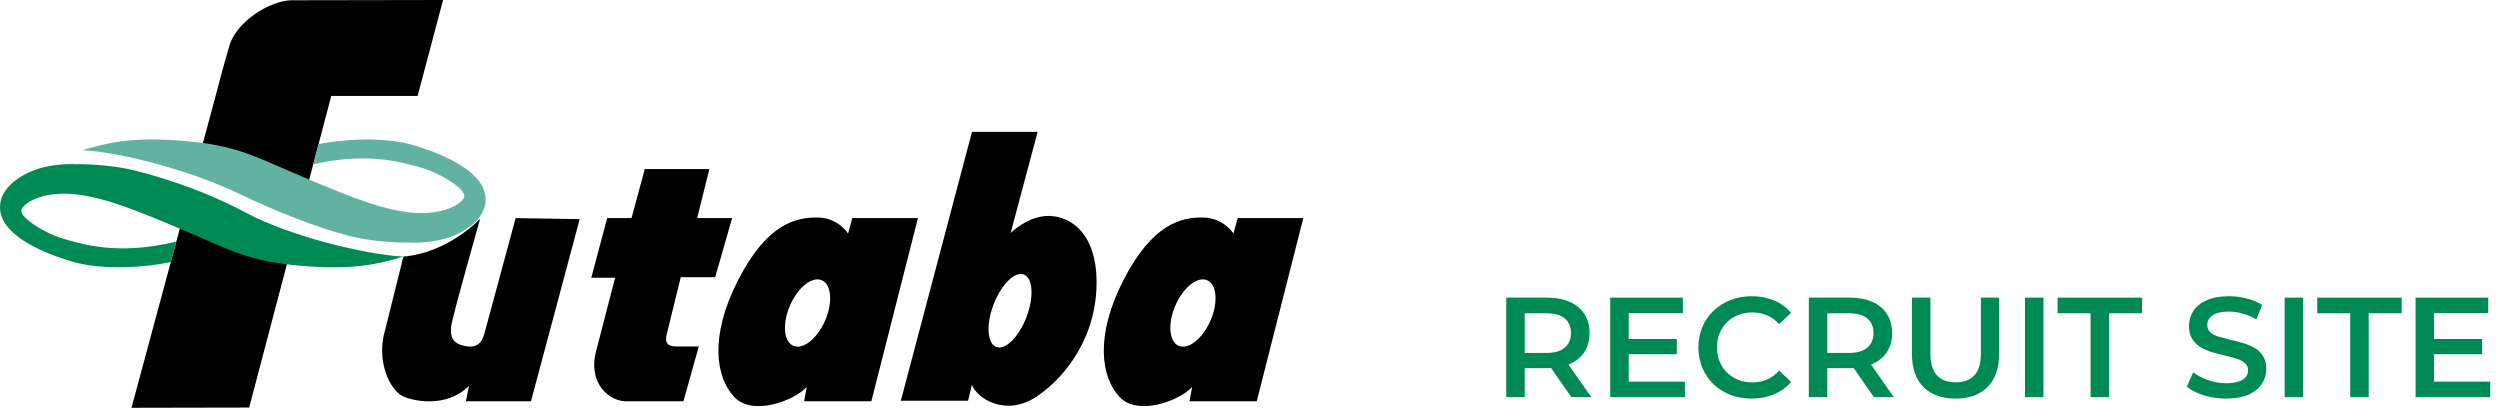
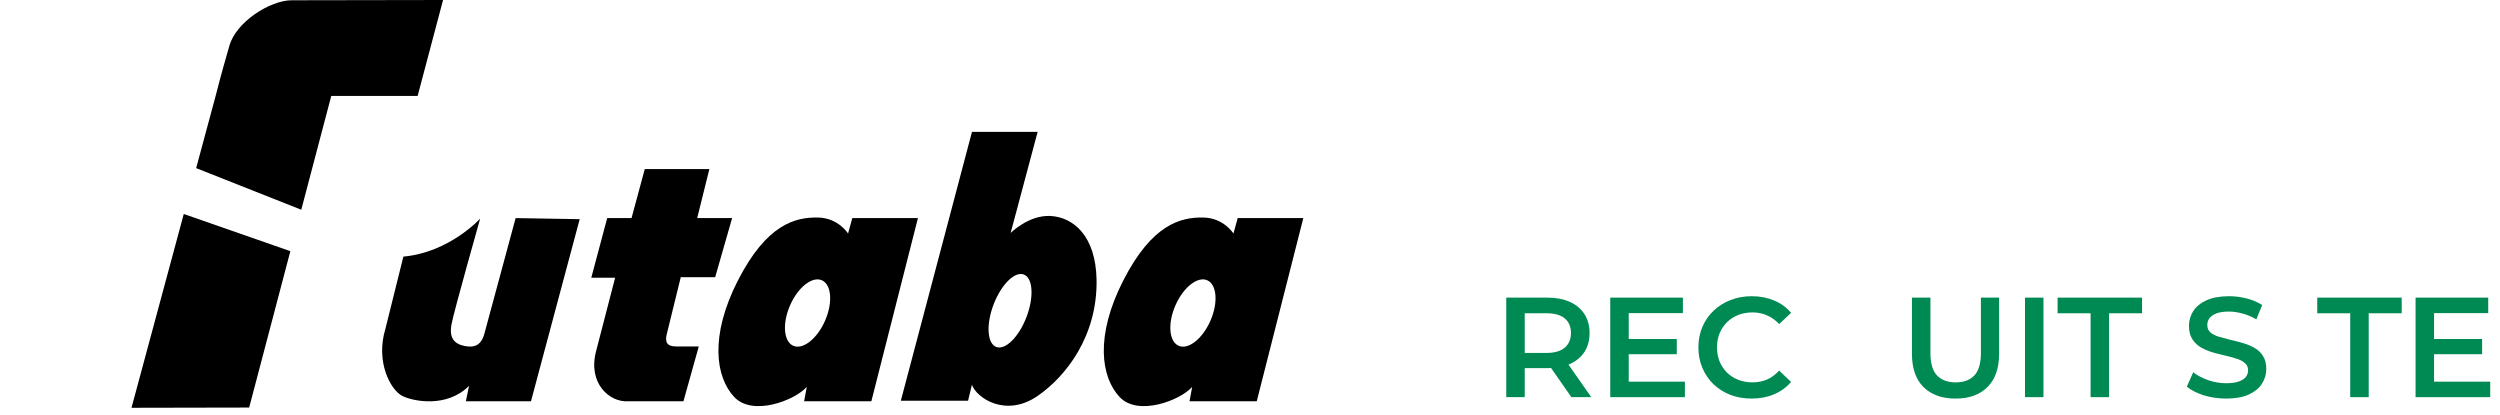
<svg xmlns="http://www.w3.org/2000/svg" width="211" height="35" viewBox="0 0 211 35" fill="none">
  <path d="M127.128 33.52V25.12H130.584C131.328 25.12 131.964 25.24 132.492 25.48C133.028 25.72 133.44 26.064 133.728 26.512C134.016 26.96 134.16 27.492 134.16 28.108C134.16 28.724 134.016 29.256 133.728 29.704C133.44 30.144 133.028 30.484 132.492 30.724C131.964 30.956 131.328 31.072 130.584 31.072H127.992L128.688 30.364V33.52H127.128ZM132.624 33.52L130.5 30.472H132.168L134.304 33.52H132.624ZM128.688 30.532L127.992 29.788H130.512C131.2 29.788 131.716 29.64 132.06 29.344C132.412 29.048 132.588 28.636 132.588 28.108C132.588 27.572 132.412 27.16 132.06 26.872C131.716 26.584 131.2 26.44 130.512 26.44H127.992L128.688 25.672V30.532Z" fill="#008A53" />
  <path d="M137.345 28.612L141.521 28.612V29.896L137.345 29.896V28.612ZM137.465 32.212H142.205V33.52H135.905V25.12L142.037 25.12V26.428L137.465 26.428V32.212Z" fill="#008A53" />
  <path d="M147.832 33.64C147.192 33.64 146.596 33.536 146.044 33.328C145.5 33.112 145.024 32.812 144.616 32.428C144.216 32.036 143.904 31.576 143.68 31.048C143.456 30.52 143.344 29.944 143.344 29.32C143.344 28.696 143.456 28.12 143.68 27.592C143.904 27.064 144.22 26.608 144.628 26.224C145.036 25.832 145.512 25.532 146.056 25.324C146.6 25.108 147.196 25 147.844 25C148.532 25 149.16 25.12 149.728 25.36C150.296 25.592 150.776 25.94 151.168 26.404L150.16 27.352C149.856 27.024 149.516 26.78 149.14 26.62C148.764 26.452 148.356 26.368 147.916 26.368C147.476 26.368 147.072 26.44 146.704 26.584C146.344 26.728 146.028 26.932 145.756 27.196C145.492 27.46 145.284 27.772 145.132 28.132C144.988 28.492 144.916 28.888 144.916 29.32C144.916 29.752 144.988 30.148 145.132 30.508C145.284 30.868 145.492 31.18 145.756 31.444C146.028 31.708 146.344 31.912 146.704 32.056C147.072 32.2 147.476 32.272 147.916 32.272C148.356 32.272 148.764 32.192 149.14 32.032C149.516 31.864 149.856 31.612 150.16 31.276L151.168 32.236C150.776 32.692 150.296 33.04 149.728 33.28C149.16 33.52 148.528 33.64 147.832 33.64Z" fill="#008A53" />
-   <path d="M152.663 33.52V25.12H156.119C156.863 25.12 157.499 25.24 158.027 25.48C158.563 25.72 158.975 26.064 159.263 26.512C159.551 26.96 159.695 27.492 159.695 28.108C159.695 28.724 159.551 29.256 159.263 29.704C158.975 30.144 158.563 30.484 158.027 30.724C157.499 30.956 156.863 31.072 156.119 31.072H153.527L154.223 30.364V33.52H152.663ZM158.159 33.52L156.035 30.472L157.703 30.472L159.839 33.52H158.159ZM154.223 30.532L153.527 29.788H156.047C156.735 29.788 157.251 29.64 157.595 29.344C157.947 29.048 158.123 28.636 158.123 28.108C158.123 27.572 157.947 27.16 157.595 26.872C157.251 26.584 156.735 26.44 156.047 26.44H153.527L154.223 25.672V30.532Z" fill="#008A53" />
  <path d="M165.052 33.64C163.9 33.64 162.996 33.316 162.34 32.668C161.692 32.02 161.368 31.084 161.368 29.86V25.12H162.928V29.8C162.928 30.664 163.112 31.292 163.48 31.684C163.856 32.076 164.384 32.272 165.064 32.272C165.744 32.272 166.268 32.076 166.636 31.684C167.004 31.292 167.188 30.664 167.188 29.8V25.12H168.724V29.86C168.724 31.084 168.396 32.02 167.74 32.668C167.092 33.316 166.196 33.64 165.052 33.64Z" fill="#008A53" />
  <path d="M170.909 33.52V25.12H172.469V33.52H170.909Z" fill="#008A53" />
  <path d="M176.445 33.52V26.44H173.661V25.12H180.789V26.44H178.005V33.52H176.445Z" fill="#008A53" />
  <path d="M187.88 33.64C187.224 33.64 186.596 33.548 185.996 33.364C185.396 33.172 184.92 32.928 184.568 32.632L185.108 31.42C185.444 31.684 185.86 31.904 186.356 32.08C186.852 32.256 187.36 32.344 187.88 32.344C188.32 32.344 188.676 32.296 188.948 32.2C189.22 32.104 189.42 31.976 189.548 31.816C189.676 31.648 189.74 31.46 189.74 31.252C189.74 30.996 189.648 30.792 189.464 30.64C189.28 30.48 189.04 30.356 188.744 30.268C188.456 30.172 188.132 30.084 187.772 30.004C187.42 29.924 187.064 29.832 186.704 29.728C186.352 29.616 186.028 29.476 185.732 29.308C185.444 29.132 185.208 28.9 185.024 28.612C184.84 28.324 184.748 27.956 184.748 27.508C184.748 27.052 184.868 26.636 185.108 26.26C185.356 25.876 185.728 25.572 186.224 25.348C186.728 25.116 187.364 25 188.132 25C188.636 25 189.136 25.064 189.632 25.192C190.128 25.32 190.56 25.504 190.928 25.744L190.436 26.956C190.06 26.732 189.672 26.568 189.272 26.464C188.872 26.352 188.488 26.296 188.12 26.296C187.688 26.296 187.336 26.348 187.064 26.452C186.8 26.556 186.604 26.692 186.476 26.86C186.356 27.028 186.296 27.22 186.296 27.436C186.296 27.692 186.384 27.9 186.56 28.06C186.744 28.212 186.98 28.332 187.268 28.42C187.564 28.508 187.892 28.596 188.252 28.684C188.612 28.764 188.968 28.856 189.32 28.96C189.68 29.064 190.004 29.2 190.292 29.368C190.588 29.536 190.824 29.764 191 30.052C191.184 30.34 191.276 30.704 191.276 31.144C191.276 31.592 191.152 32.008 190.904 32.392C190.664 32.768 190.292 33.072 189.788 33.304C189.284 33.528 188.648 33.64 187.88 33.64Z" fill="#008A53" />
-   <path d="M192.823 33.52V25.12H194.383V33.52H192.823Z" fill="#008A53" />
  <path d="M198.359 33.52V26.44H195.575V25.12H202.703V26.44H199.919V33.52H198.359Z" fill="#008A53" />
  <path d="M205.314 28.612H209.49V29.896H205.314V28.612ZM205.434 32.212H210.174V33.52H203.874V25.12L210.006 25.12V26.428H205.434V32.212Z" fill="#008A53" />
  <path d="M24.506 21.199L21.03 34.397L11.098 34.417L15.51 18.061L24.506 21.199Z" fill="black" />
  <path d="M16.555 14.189L18.201 8.091C18.843 5.584 18.977 5.252 19.354 3.885C19.918 1.835 22.813 0.028 24.608 0.022L37.394 0L35.249 8.095H27.959L25.427 17.702L16.555 14.189L16.555 14.189Z" fill="black" />
-   <path d="M1.13946e-05 17.477C-0.005 15.777 1.902 14.618 3.432 14.187C4.958 13.755 6.406 13.862 6.406 13.862C6.406 13.862 9.06 13.782 11.634 14.456C14.208 15.13 17.439 16.18 20.882 18.016C24.42 19.904 30.801 21.495 34.044 21.657C31.873 22.303 29.815 22.802 25.465 22.438C20.963 22.061 19.542 21.145 15.521 19.445C11.499 17.747 8.255 16.372 5.44 16.343C3.081 16.343 1.796 17.316 1.796 17.8C1.796 18.447 3.834 19.715 5.334 20.147C6.835 20.578 9.945 21.603 14.877 20.389L14.414 22.114C12.752 22.493 8.757 22.917 5.923 22.033C3.244 21.198 0.002 19.742 1.13946e-05 17.477Z" fill="#008A53" />
-   <path d="M26.896 12.153C28.699 11.796 32.39 11.466 35.062 12.299C37.743 13.133 40.984 14.591 40.987 16.857C40.99 18.555 39.084 19.715 37.556 20.147C36.029 20.578 34.579 20.471 34.579 20.471C34.579 20.471 31.927 20.552 29.353 19.878C26.781 19.201 23.624 17.997 20.105 16.318C16.012 14.365 10.187 12.838 6.943 12.676C9.112 12.029 11.171 11.53 15.521 11.894C20.024 12.272 21.445 13.19 25.465 14.888C29.488 16.587 32.732 17.962 35.547 17.989C37.904 17.989 39.193 17.019 39.193 16.534C39.19 15.885 37.154 14.619 35.654 14.187C34.185 13.764 31.181 12.776 26.437 13.867L26.896 12.153L26.896 12.153Z" fill="#62B2A2" />
  <path d="M40.524 18.453C40.524 18.453 37.93 21.309 34.045 21.657L32.528 27.756C31.678 30.544 32.97 32.923 33.959 33.419C34.85 33.869 37.71 34.453 39.587 32.566L39.318 33.869H44.814L48.926 18.497L43.519 18.407L40.883 28.16C40.614 29.149 40.032 29.376 39.185 29.195C38.335 29.015 37.889 28.521 38.112 27.351C38.335 26.184 40.525 18.453 40.525 18.453L40.524 18.453Z" fill="black" />
  <path d="M51.248 18.406H53.302L54.419 14.271H59.87L58.843 18.406H61.791L60.361 23.395H57.457L56.296 28.115C56.071 28.924 56.339 29.239 57.055 29.239H58.977L57.682 33.868H52.988C51.469 33.958 49.594 32.384 50.309 29.644C51.023 26.9 51.917 23.44 51.917 23.44H49.905L51.247 18.406L51.248 18.406Z" fill="black" />
  <path d="M71.935 18.406H77.474L73.542 33.868H67.868L68.091 32.653C67.108 33.778 63.535 35.172 61.97 33.508C60.406 31.845 59.871 28.384 62.283 23.665C64.697 18.947 67.106 18.309 69.074 18.361C70.771 18.407 71.576 19.71 71.576 19.71L71.935 18.407L71.935 18.406ZM66.684 25.765C66.015 27.291 66.134 28.822 66.947 29.182C67.76 29.544 68.964 28.598 69.633 27.073C70.302 25.546 70.183 24.018 69.37 23.656C68.555 23.295 67.352 24.24 66.684 25.765Z" fill="black" />
  <path d="M85.296 19.665C85.296 19.665 86.811 18.138 88.643 18.227C90.578 18.323 92.487 19.891 92.55 23.622C92.63 28.34 89.991 31.755 87.571 33.419C84.889 35.263 82.434 33.599 82.029 32.476L81.703 33.823H76.03L82.036 11.127H87.577L85.297 19.666L85.296 19.665ZM84.078 29.281C84.843 29.577 85.988 28.451 86.634 26.763C87.278 25.076 87.183 23.468 86.417 23.171C85.653 22.876 84.51 24.001 83.862 25.688C83.216 27.375 83.313 28.983 84.078 29.281V29.281Z" fill="black" />
  <path d="M104.461 18.406H110L106.069 33.868H100.394L100.619 32.653C99.635 33.778 96.061 35.172 94.496 33.508C92.932 31.845 92.396 28.384 94.809 23.665C97.224 18.947 99.631 18.309 101.601 18.361C103.299 18.407 104.103 19.71 104.103 19.71L104.461 18.407L104.461 18.406ZM99.21 25.765C98.54 27.291 98.66 28.822 99.474 29.182C100.287 29.544 101.49 28.598 102.159 27.073C102.828 25.546 102.708 24.018 101.895 23.656C101.082 23.295 99.88 24.24 99.21 25.765Z" fill="black" />
</svg>